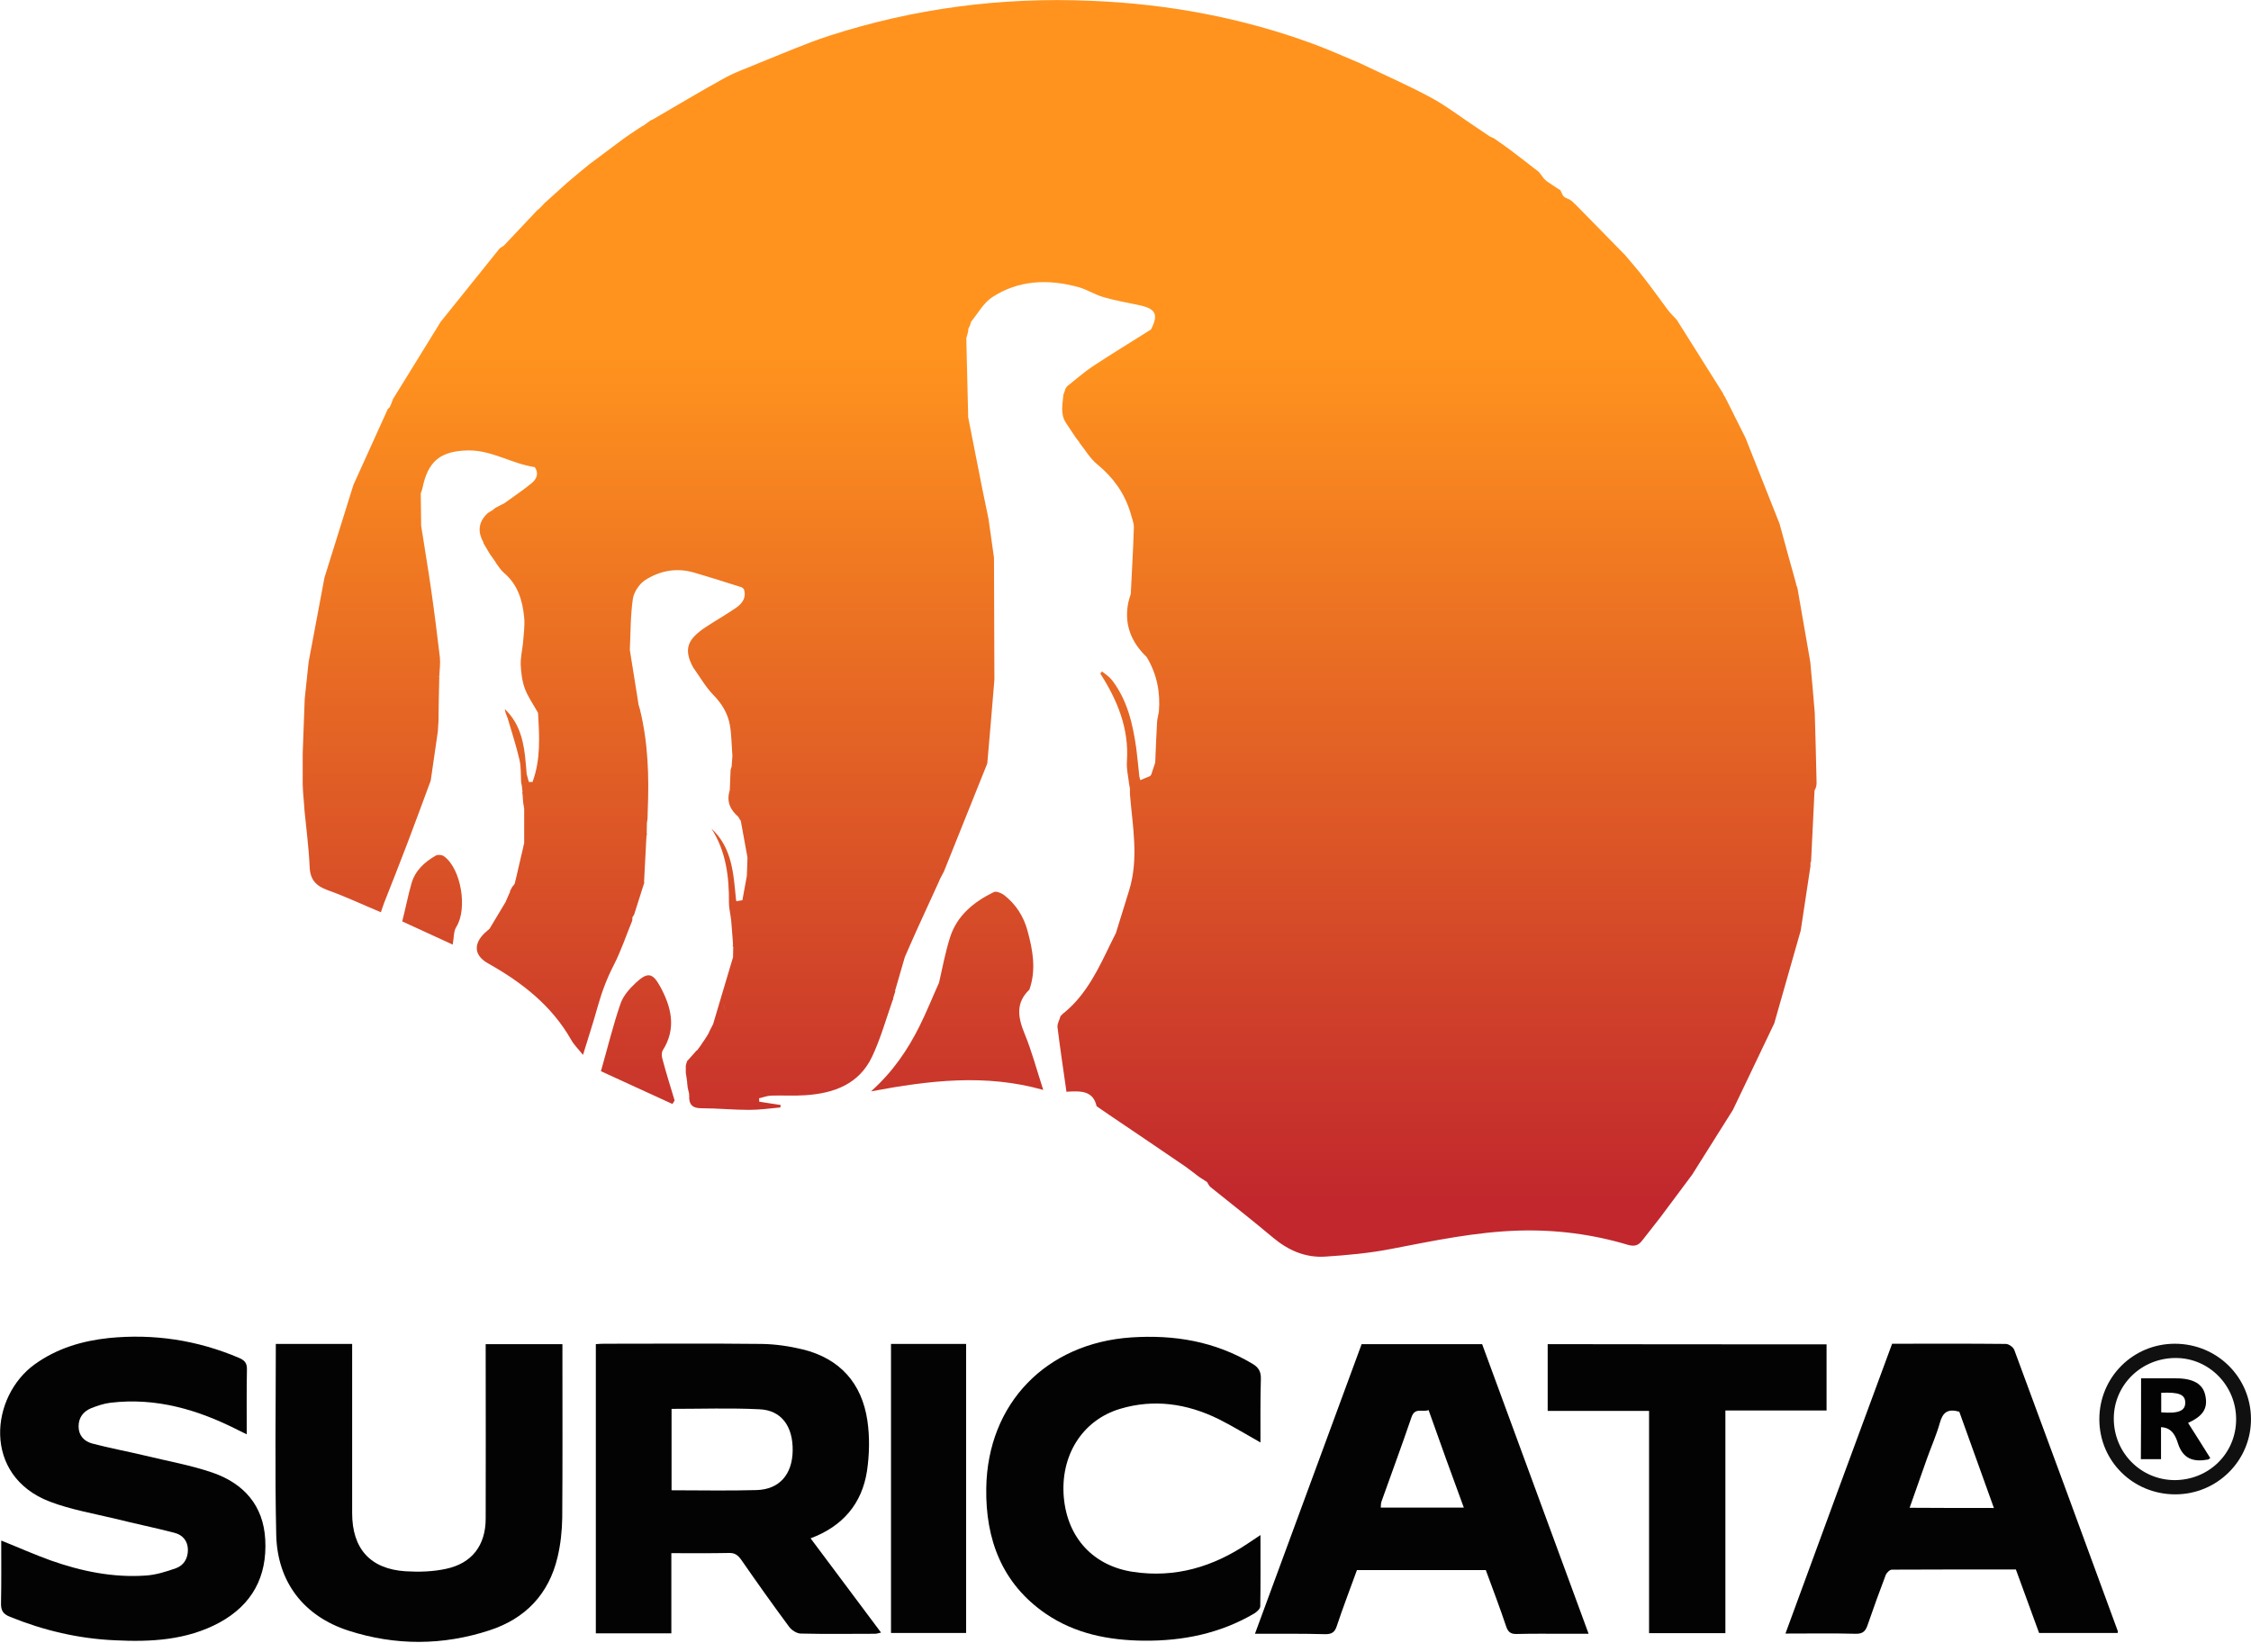
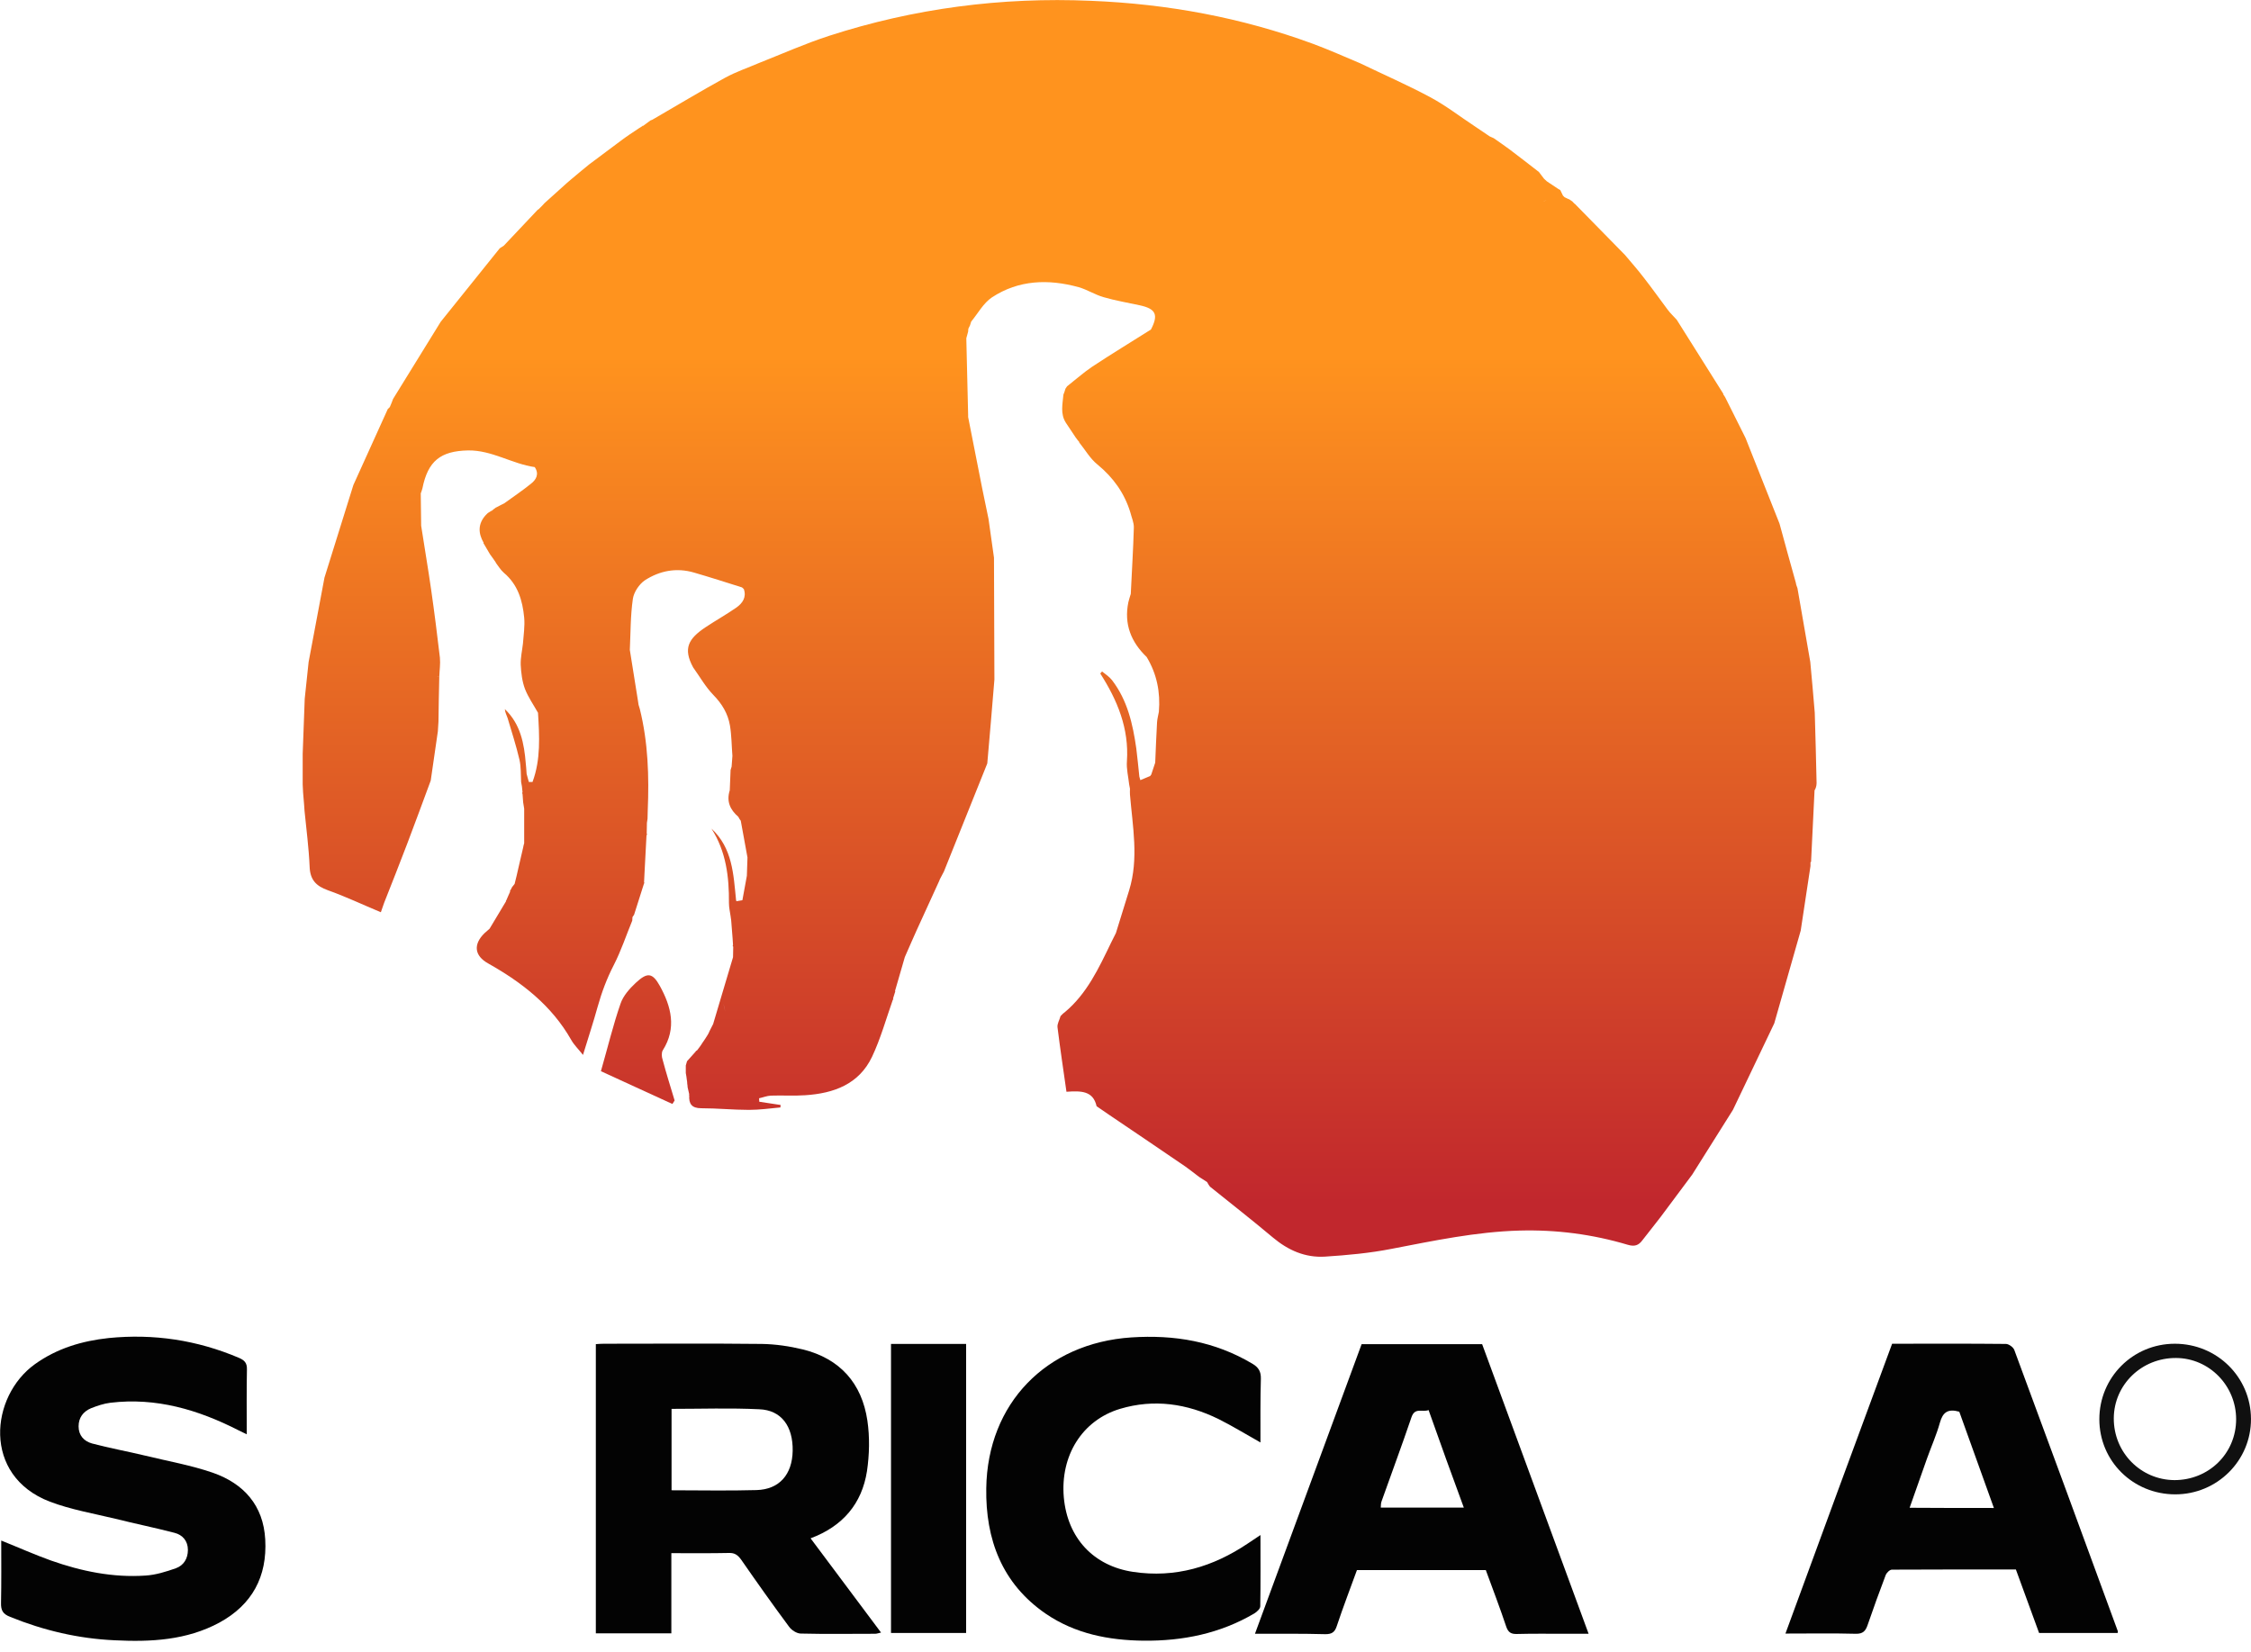
<svg xmlns="http://www.w3.org/2000/svg" width="139" height="102" viewBox="0 0 139 102" fill="none">
  <g clip-path="url(#clip0_293_459)">
    <path d="M50.054 95.005C51.513 96.953 52.933 98.864 54.404 100.825C54.24 100.862 54.14 100.9 54.039 100.9C52.506 100.9 50.985 100.925 49.451 100.887C49.2 100.887 48.873 100.674 48.722 100.46C47.716 99.103 46.736 97.72 45.768 96.325C45.567 96.048 45.378 95.897 45.014 95.91C43.845 95.935 42.676 95.922 41.456 95.922C41.456 97.594 41.456 99.216 41.456 100.875C39.885 100.875 38.364 100.875 36.793 100.875C36.793 94.929 36.793 88.996 36.793 83.013C36.944 83 37.132 82.988 37.308 82.988C40.551 82.988 43.794 82.963 47.038 83C47.88 83.013 48.747 83.138 49.577 83.34C51.864 83.905 53.222 85.426 53.562 87.739C53.712 88.757 53.687 89.838 53.536 90.857C53.222 92.868 52.041 94.263 50.054 95.005ZM41.469 87.01C41.469 88.732 41.469 90.366 41.469 92.038C43.241 92.038 44.976 92.076 46.711 92.026C48.131 91.988 48.923 91.058 48.948 89.6C48.973 88.079 48.244 87.086 46.887 87.035C45.102 86.947 43.292 87.01 41.469 87.01Z" fill="#030303" />
    <path d="M0.076 95.143C1.144 95.57 2.125 96.01 3.143 96.375C5.029 97.041 6.977 97.443 8.988 97.305C9.617 97.267 10.258 97.066 10.861 96.853C11.351 96.677 11.603 96.249 11.603 95.721C11.603 95.168 11.276 94.791 10.773 94.665C9.566 94.351 8.335 94.1 7.128 93.798C5.77 93.471 4.375 93.232 3.08 92.742C-1.118 91.133 -0.603 86.218 2.163 84.245C3.533 83.264 5.079 82.812 6.713 82.636C9.491 82.359 12.168 82.761 14.745 83.855C15.097 84.006 15.261 84.169 15.248 84.584C15.223 85.879 15.236 87.174 15.236 88.581C15.022 88.481 14.871 88.406 14.72 88.33C12.231 87.061 9.642 86.294 6.814 86.633C6.411 86.683 5.997 86.822 5.619 86.972C5.142 87.174 4.853 87.551 4.853 88.091C4.853 88.657 5.192 89.009 5.682 89.147C6.763 89.436 7.882 89.637 8.976 89.901C10.371 90.241 11.804 90.492 13.149 90.957C15.047 91.623 16.266 92.968 16.379 95.08C16.505 97.368 15.575 99.103 13.551 100.209C11.527 101.302 9.315 101.415 7.078 101.302C4.853 101.202 2.703 100.699 0.629 99.857C0.177 99.681 0.051 99.455 0.063 98.99C0.089 97.72 0.076 96.45 0.076 95.143Z" fill="#030303" />
    <path d="M77.494 100.9C79.707 94.891 81.894 88.959 84.081 83.013C86.545 83.013 89.008 83.013 91.522 83.013C93.697 88.933 95.872 94.854 98.097 100.9C97.569 100.9 97.103 100.9 96.638 100.9C95.658 100.9 94.665 100.887 93.684 100.913C93.32 100.925 93.131 100.825 93.006 100.448C92.616 99.278 92.176 98.135 91.749 96.966C89.109 96.966 86.469 96.966 83.792 96.966C83.377 98.109 82.937 99.253 82.547 100.422C82.422 100.812 82.233 100.925 81.843 100.925C80.423 100.887 79.003 100.9 77.494 100.9ZM88.216 87.085C87.827 87.236 87.374 86.897 87.16 87.525C86.57 89.26 85.929 90.982 85.313 92.717C85.263 92.843 85.275 92.981 85.263 93.107C86.972 93.107 88.631 93.107 90.391 93.107C89.649 91.095 88.945 89.147 88.216 87.085Z" fill="#030303" />
    <path d="M116.839 82.988C119.214 82.988 121.54 82.975 123.865 83C124.041 83 124.318 83.201 124.381 83.365C126.53 89.16 128.655 94.954 130.779 100.749C130.779 100.762 130.779 100.787 130.766 100.85C129.17 100.85 127.574 100.85 125.914 100.85C125.449 99.58 124.972 98.273 124.481 96.928C121.93 96.928 119.378 96.928 116.826 96.94C116.688 96.94 116.487 97.142 116.436 97.292C116.047 98.311 115.682 99.329 115.33 100.347C115.205 100.724 115.041 100.913 114.589 100.9C113.181 100.862 111.786 100.887 110.252 100.887C112.439 94.917 114.626 88.971 116.839 82.988ZM123.124 93.132C122.395 91.108 121.678 89.122 120.987 87.186C120.283 86.985 119.969 87.224 119.793 87.852C119.579 88.619 119.252 89.348 118.988 90.09C118.636 91.083 118.284 92.088 117.92 93.119C119.68 93.132 121.364 93.132 123.124 93.132Z" fill="#030303" />
-     <path d="M17.032 83C18.603 83 20.124 83 21.745 83C21.745 83.227 21.745 83.44 21.745 83.654C21.745 86.922 21.745 90.19 21.745 93.446C21.745 95.646 22.864 96.903 25.051 97.041C25.881 97.091 26.736 97.066 27.54 96.89C29.149 96.551 29.991 95.432 29.991 93.785C30.004 90.417 29.991 87.048 29.991 83.679C29.991 83.478 29.991 83.264 29.991 83.013C31.575 83.013 33.121 83.013 34.73 83.013C34.73 83.314 34.73 83.604 34.73 83.893C34.73 87.174 34.743 90.467 34.718 93.748C34.705 94.552 34.617 95.382 34.428 96.174C33.888 98.461 32.43 99.97 30.23 100.686C27.352 101.629 24.423 101.642 21.532 100.711C18.754 99.819 17.119 97.695 17.057 94.778C16.969 90.882 17.032 86.972 17.032 83Z" fill="#030303" />
    <path d="M77.834 89.084C76.916 88.569 76.099 88.066 75.245 87.639C73.296 86.683 71.26 86.382 69.161 87.01C66.823 87.714 65.465 89.901 65.691 92.478C65.918 94.992 67.527 96.714 69.978 97.079C72.58 97.468 74.905 96.764 77.042 95.332C77.281 95.168 77.52 95.017 77.834 94.803C77.834 96.337 77.847 97.77 77.822 99.203C77.822 99.354 77.62 99.542 77.457 99.643C75.345 100.887 73.032 101.353 70.606 101.327C68.457 101.302 66.395 100.9 64.585 99.668C61.87 97.808 60.852 95.067 60.902 91.912C60.978 86.671 64.61 82.95 69.852 82.598C72.517 82.422 75.006 82.837 77.331 84.219C77.721 84.446 77.872 84.71 77.859 85.162C77.822 86.432 77.834 87.714 77.834 89.084Z" fill="#030303" />
-     <path d="M112.791 83.025C112.791 84.395 112.791 85.728 112.791 87.111C110.768 87.111 108.681 87.111 106.544 87.111C106.544 91.711 106.544 96.274 106.544 100.862C104.96 100.862 103.414 100.862 101.83 100.862C101.83 96.287 101.83 91.737 101.83 87.136C99.693 87.136 97.607 87.136 95.57 87.136C95.57 85.74 95.57 84.395 95.57 83.013C101.34 83.025 107.009 83.025 112.791 83.025Z" fill="#030303" />
    <path d="M55.02 83C56.566 83 58.087 83 59.658 83C59.658 88.933 59.658 94.866 59.658 100.85C58.137 100.85 56.603 100.85 55.02 100.85C55.02 94.929 55.02 88.996 55.02 83Z" fill="#030303" />
    <path d="M129.635 87.651C129.635 85.062 131.709 82.988 134.298 82.988C136.9 82.988 138.987 85.049 138.999 87.626C139.012 90.203 136.913 92.29 134.323 92.29C131.721 92.29 129.635 90.241 129.635 87.651ZM138.082 87.651C138.082 85.577 136.423 83.88 134.374 83.868C132.249 83.855 130.54 85.514 130.527 87.588C130.515 89.7 132.186 91.397 134.273 91.41C136.397 91.41 138.082 89.763 138.082 87.651Z" fill="#101010" />
    <path d="M112.175 48.37C112.15 46.924 112.1 45.466 112.062 44.02C111.974 42.977 111.886 41.921 111.785 40.878C111.521 39.357 111.258 37.836 110.994 36.328C110.968 36.252 110.943 36.177 110.918 36.114C110.906 36.076 110.906 36.026 110.893 35.988C110.554 34.769 110.214 33.562 109.887 32.343C109.183 30.583 108.492 28.811 107.788 27.051C107.373 26.209 106.946 25.379 106.531 24.537C106.493 24.474 106.456 24.411 106.405 24.348L106.418 24.311L106.393 24.285C105.438 22.777 104.495 21.256 103.539 19.748C103.351 19.534 103.137 19.345 102.974 19.119C102.484 18.465 102.006 17.787 101.503 17.146C101.139 16.668 100.736 16.215 100.347 15.75C99.316 14.694 98.273 13.639 97.242 12.583C97.33 12.733 97.393 12.897 97.493 13.035C97.405 12.897 97.33 12.733 97.242 12.583V12.595C97.192 12.545 97.154 12.507 97.104 12.457H97.116C97.041 12.407 96.953 12.344 96.877 12.293V12.306C96.789 12.268 96.701 12.218 96.613 12.18C96.576 12.143 96.55 12.118 96.513 12.08C96.463 11.967 96.4 11.854 96.349 11.741C96.312 11.715 96.274 11.69 96.236 11.678C95.997 11.514 95.759 11.363 95.52 11.2C95.457 11.15 95.407 11.087 95.344 11.037C95.243 10.898 95.13 10.76 95.029 10.622C94.426 10.157 93.835 9.692 93.232 9.239C92.905 9 92.566 8.761 92.239 8.535C92.151 8.497 92.076 8.46 91.988 8.422C91.673 8.208 91.359 7.995 91.057 7.793C90.14 7.19 89.272 6.511 88.305 5.996C86.897 5.242 85.426 4.601 83.993 3.909C83.038 3.507 82.082 3.08 81.102 2.715C76.665 1.081 72.077 0.239 67.363 0.05C61.844 -0.189 56.439 0.515 51.198 2.212C49.727 2.69 48.319 3.318 46.886 3.884C46.182 4.186 45.441 4.437 44.774 4.802C43.266 5.631 41.783 6.524 40.287 7.391C40.249 7.404 40.199 7.429 40.161 7.441C40.01 7.555 39.872 7.655 39.721 7.768C39.696 7.756 39.671 7.768 39.658 7.793C39.596 7.831 39.533 7.881 39.457 7.919C39.269 8.045 39.08 8.171 38.892 8.296C38.816 8.347 38.741 8.397 38.678 8.447L38.653 8.46C38.602 8.497 38.565 8.535 38.514 8.56C37.798 9.088 37.094 9.629 36.377 10.157C36.214 10.295 36.051 10.421 35.887 10.559C35.686 10.735 35.472 10.898 35.271 11.074C35.183 11.15 35.095 11.225 35.007 11.3C34.542 11.715 34.09 12.13 33.625 12.545C33.574 12.595 33.537 12.646 33.486 12.696L33.499 12.683C33.449 12.733 33.411 12.771 33.361 12.822L33.373 12.809C33.323 12.859 33.285 12.897 33.235 12.947L33.222 12.935C32.519 13.676 31.815 14.431 31.111 15.172C31.023 15.222 30.947 15.285 30.859 15.335C29.64 16.844 28.433 18.352 27.214 19.873C26.233 21.457 25.253 23.041 24.273 24.637C24.348 24.575 24.436 24.512 24.511 24.449C24.436 24.512 24.36 24.575 24.273 24.637C24.21 24.801 24.147 24.977 24.071 25.14C24.021 25.191 23.983 25.228 23.933 25.278V25.291C23.229 26.85 22.525 28.396 21.821 29.954C21.897 30.105 21.972 30.244 22.048 30.382C21.972 30.244 21.897 30.093 21.821 29.954C21.231 31.865 20.627 33.763 20.036 35.674C19.71 37.409 19.383 39.143 19.056 40.891C18.98 41.645 18.892 42.399 18.817 43.153C18.779 44.284 18.729 45.416 18.691 46.56C18.691 47.188 18.691 47.817 18.691 48.445C18.704 48.608 18.704 48.772 18.716 48.948C18.742 49.199 18.754 49.451 18.779 49.702C18.792 49.828 18.792 49.953 18.805 50.079C18.918 51.223 19.069 52.367 19.119 53.511C19.144 54.328 19.509 54.718 20.25 54.982C21.344 55.371 22.4 55.874 23.518 56.339C23.606 56.1 23.657 55.924 23.719 55.761C24.197 54.542 24.687 53.322 25.152 52.09C25.643 50.796 26.12 49.501 26.598 48.206C26.749 47.188 26.887 46.182 27.038 45.164C27.05 44.963 27.063 44.762 27.076 44.561C27.088 43.643 27.101 42.726 27.126 41.795C27.076 41.795 27.025 41.795 26.975 41.783C27.025 41.783 27.076 41.783 27.126 41.795C27.139 41.406 27.201 41.004 27.164 40.614C27 39.219 26.824 37.811 26.623 36.416C26.435 35.096 26.208 33.788 26.007 32.468C25.995 31.802 25.995 31.136 25.982 30.47C26.02 30.369 26.058 30.269 26.083 30.168C26.422 28.471 27.201 27.855 28.898 27.818C30.369 27.793 31.613 28.647 33.021 28.848C33.31 29.276 33.109 29.628 32.782 29.879C32.255 30.306 31.689 30.684 31.136 31.086C31.048 31.123 30.972 31.174 30.884 31.212C30.809 31.249 30.721 31.299 30.646 31.337H30.633C30.583 31.375 30.532 31.413 30.482 31.45L30.495 31.438C30.444 31.476 30.394 31.526 30.344 31.564L30.356 31.538C30.281 31.589 30.193 31.639 30.118 31.689C30.08 31.727 30.03 31.777 29.992 31.815C29.502 32.355 29.527 32.934 29.866 33.524L29.854 33.562L29.879 33.587C30.005 33.801 30.13 34.015 30.256 34.228C30.382 34.404 30.507 34.568 30.62 34.744C30.62 34.744 30.62 34.744 30.608 34.744C30.771 34.957 30.91 35.196 31.111 35.372C31.978 36.101 32.267 37.082 32.368 38.138C32.418 38.666 32.33 39.219 32.292 39.747C32.242 40.187 32.141 40.614 32.154 41.054C32.179 41.557 32.242 42.085 32.418 42.55C32.619 43.065 32.946 43.53 33.222 44.02C33.31 45.466 33.398 46.912 32.883 48.294C32.808 48.294 32.732 48.294 32.657 48.294C32.606 48.131 32.569 47.967 32.519 47.791C32.506 47.666 32.506 47.553 32.493 47.427C32.481 47.339 32.481 47.251 32.468 47.163C32.368 45.919 32.141 44.712 31.174 43.794C31.186 43.995 31.287 44.171 31.349 44.36C31.601 45.215 31.877 46.057 32.078 46.924C32.179 47.364 32.154 47.829 32.179 48.294C32.192 48.382 32.217 48.483 32.229 48.571C32.242 48.697 32.255 48.822 32.267 48.935C32.255 48.948 32.242 48.961 32.242 48.961C32.242 48.986 32.255 49.011 32.267 49.036C32.28 49.212 32.292 49.375 32.305 49.551C32.33 49.426 32.368 49.3 32.393 49.187C32.368 49.312 32.33 49.438 32.305 49.551C32.33 49.677 32.343 49.803 32.368 49.941C32.368 50.657 32.368 51.374 32.368 52.078C32.343 52.166 32.317 52.254 32.305 52.342C32.204 52.757 32.116 53.172 32.016 53.586C31.94 53.926 31.865 54.252 31.777 54.592C31.727 54.655 31.676 54.718 31.626 54.78C31.588 54.843 31.563 54.906 31.526 54.969C31.488 54.994 31.488 55.032 31.5 55.069C31.425 55.245 31.337 55.422 31.262 55.61L31.236 55.635L31.249 55.66C30.91 56.226 30.57 56.792 30.231 57.357C30.13 57.445 30.017 57.546 29.916 57.634C29.213 58.325 29.288 59.029 30.155 59.507C32.229 60.676 34.065 62.096 35.271 64.221C35.447 64.535 35.724 64.799 36 65.151C36.327 64.082 36.642 63.127 36.906 62.172C37.157 61.279 37.471 60.437 37.898 59.607C38.351 58.727 38.665 57.772 39.042 56.855C39.042 56.779 39.055 56.704 39.055 56.641C39.093 56.59 39.118 56.54 39.156 56.49C39.357 55.861 39.558 55.233 39.759 54.592C39.784 54.554 39.797 54.517 39.771 54.479C39.784 54.227 39.797 53.976 39.809 53.724C39.847 53.008 39.885 52.304 39.922 51.588L39.96 51.537L39.935 51.487C39.935 51.261 39.947 51.047 39.947 50.821C39.96 50.733 39.973 50.657 39.985 50.569C39.985 50.406 39.998 50.23 39.998 50.067C40.086 47.955 40.023 45.856 39.508 43.782C39.482 43.694 39.457 43.618 39.432 43.53C39.419 43.442 39.407 43.367 39.394 43.279C39.231 42.236 39.055 41.18 38.892 40.136C38.942 39.08 38.929 38.025 39.08 36.981C39.143 36.566 39.47 36.076 39.822 35.837C40.739 35.246 41.77 35.045 42.851 35.36C43.844 35.649 44.825 35.963 45.818 36.277C45.855 36.315 45.893 36.34 45.931 36.378C46.107 36.881 45.855 37.245 45.491 37.509C44.862 37.949 44.184 38.326 43.542 38.754C42.524 39.445 42.16 40.036 42.801 41.217C43.216 41.795 43.568 42.424 44.045 42.914C44.586 43.467 44.95 44.071 45.076 44.812C45.177 45.428 45.177 46.057 45.227 46.685C45.214 46.912 45.189 47.125 45.177 47.352C45.151 47.414 45.139 47.49 45.114 47.553C45.101 47.967 45.076 48.395 45.063 48.81C44.85 49.476 45.076 50.004 45.591 50.444C45.617 50.494 45.642 50.544 45.667 50.582C45.692 50.607 45.705 50.645 45.73 50.67L45.742 50.683C45.88 51.437 46.019 52.191 46.157 52.958C46.145 53.335 46.132 53.712 46.119 54.089C46.031 54.592 45.931 55.095 45.843 55.597C45.717 55.623 45.591 55.635 45.466 55.66C45.478 55.635 45.466 55.61 45.453 55.597C45.29 54.001 45.239 52.38 43.932 51.173C44.837 52.581 45.026 54.152 45.013 55.773C45.013 56.037 45.076 56.314 45.114 56.578C45.126 56.666 45.139 56.754 45.151 56.842C45.177 57.219 45.214 57.584 45.239 57.961C45.252 58.099 45.252 58.225 45.265 58.363C45.239 58.401 45.239 58.438 45.277 58.464C45.277 58.677 45.265 58.903 45.265 59.117C44.862 60.487 44.447 61.845 44.045 63.215V63.227C43.957 63.391 43.882 63.554 43.794 63.718V63.73C43.769 63.781 43.744 63.831 43.718 63.881C43.668 63.957 43.618 64.045 43.568 64.12C43.517 64.195 43.467 64.271 43.417 64.346L43.404 64.359C43.367 64.422 43.329 64.472 43.291 64.535C43.266 64.573 43.228 64.623 43.203 64.66C43.153 64.736 43.09 64.799 43.04 64.874C43.002 64.887 42.964 64.912 42.952 64.95C42.776 65.151 42.6 65.339 42.424 65.54C42.399 65.628 42.373 65.716 42.348 65.804C42.348 65.955 42.348 66.119 42.348 66.269C42.373 66.408 42.399 66.546 42.411 66.684C42.424 66.76 42.436 66.835 42.436 66.898V66.923C42.449 66.999 42.461 67.074 42.461 67.149C42.499 67.3 42.524 67.439 42.562 67.589L42.537 67.615L42.562 67.64C42.524 68.168 42.713 68.444 43.304 68.444C44.284 68.444 45.265 68.545 46.245 68.545C46.899 68.545 47.54 68.457 48.193 68.394C48.193 68.344 48.193 68.293 48.206 68.243C47.766 68.18 47.326 68.105 46.886 68.042C46.886 67.966 46.873 67.904 46.873 67.828C47.112 67.778 47.351 67.677 47.603 67.665C48.306 67.64 49.023 67.69 49.727 67.64C51.487 67.526 53.045 66.961 53.85 65.264C54.378 64.145 54.717 62.926 55.132 61.744C55.17 61.732 55.17 61.707 55.145 61.669C55.195 61.518 55.233 61.38 55.283 61.229L55.27 61.191C55.471 60.5 55.673 59.796 55.874 59.105C56.012 58.79 56.15 58.476 56.288 58.162C56.389 57.935 56.49 57.709 56.59 57.483C57.055 56.465 57.52 55.447 57.986 54.428C57.998 54.391 58.023 54.353 58.036 54.303C58.124 54.139 58.199 53.989 58.287 53.825C59.18 51.6 60.072 49.375 60.965 47.15C61.115 45.428 61.266 43.694 61.405 41.971C61.392 39.458 61.392 36.956 61.379 34.442C61.266 33.638 61.153 32.846 61.04 32.041C60.914 31.413 60.776 30.784 60.65 30.156C60.361 28.685 60.072 27.227 59.783 25.756C59.783 25.718 59.783 25.681 59.783 25.63C59.745 24.047 59.708 22.475 59.67 20.892C59.708 20.753 59.745 20.615 59.783 20.477C59.783 20.414 59.796 20.363 59.796 20.301C59.833 20.238 59.858 20.162 59.896 20.1C59.921 20.024 59.946 19.936 59.972 19.861C60.386 19.358 60.726 18.717 61.254 18.365C62.9 17.284 64.736 17.221 66.609 17.736C67.136 17.887 67.614 18.201 68.142 18.352C68.871 18.566 69.638 18.692 70.38 18.855C71.373 19.069 71.549 19.433 71.071 20.351C69.864 21.118 68.632 21.859 67.438 22.651C66.898 23.016 66.407 23.456 65.892 23.858C65.854 23.908 65.829 23.959 65.791 24.009C65.754 24.135 65.716 24.26 65.666 24.373C65.615 24.964 65.465 25.555 65.817 26.108C66.018 26.41 66.219 26.711 66.42 27.013C66.458 27.063 66.495 27.114 66.533 27.164L66.521 27.151C66.558 27.202 66.609 27.252 66.646 27.302L66.634 27.315C67.011 27.78 67.312 28.32 67.765 28.685C68.746 29.489 69.437 30.457 69.801 31.651C69.877 31.966 70.028 32.28 70.015 32.594C69.977 33.952 69.889 35.322 69.826 36.679C69.776 36.855 69.713 37.019 69.676 37.195C69.399 38.54 69.839 39.646 70.807 40.576C71.436 41.62 71.662 42.751 71.561 43.958C71.523 44.171 71.461 44.398 71.448 44.611C71.398 45.441 71.373 46.27 71.335 47.1C71.247 47.352 71.171 47.603 71.084 47.854C71.046 47.867 71.033 47.892 71.046 47.917C70.832 48.005 70.631 48.093 70.417 48.181C70.392 48.106 70.38 48.043 70.355 47.967C70.292 47.389 70.241 46.798 70.166 46.22C69.952 44.724 69.625 43.254 68.67 42.009C68.507 41.795 68.268 41.645 68.054 41.469C68.016 41.506 67.979 41.557 67.941 41.594C68.997 43.241 69.726 44.988 69.588 47.012C69.55 47.49 69.676 47.967 69.726 48.445C69.739 48.533 69.764 48.621 69.776 48.709C69.776 48.835 69.764 48.961 69.776 49.074C69.94 51.047 70.329 53.021 69.726 54.982C69.449 55.861 69.185 56.741 68.909 57.621C68.808 57.822 68.708 58.023 68.607 58.225C67.853 59.783 67.124 61.367 65.754 62.511C65.716 62.536 65.678 62.574 65.641 62.599C65.59 62.649 65.54 62.7 65.49 62.75C65.427 62.989 65.276 63.227 65.301 63.441C65.465 64.774 65.666 66.094 65.854 67.426C66.759 67.363 67.501 67.363 67.715 68.318C67.979 68.507 68.255 68.683 68.519 68.871C70.078 69.927 71.649 70.983 73.208 72.052C73.447 72.228 73.686 72.404 73.924 72.592C73.975 72.63 74.025 72.668 74.075 72.705C74.226 72.806 74.377 72.894 74.528 72.995L74.54 73.007C74.603 73.108 74.653 73.221 74.729 73.296C76.024 74.34 77.331 75.358 78.6 76.426C79.543 77.218 80.599 77.683 81.818 77.608C83.189 77.52 84.571 77.394 85.916 77.13C88.531 76.627 91.145 76.074 93.823 75.999C96.098 75.936 98.335 76.225 100.523 76.879C100.95 77.004 101.189 76.904 101.415 76.602C101.792 76.112 102.182 75.634 102.546 75.156C103.2 74.289 103.841 73.409 104.495 72.542C105.337 71.21 106.167 69.877 107.009 68.545C107.864 66.76 108.706 64.987 109.561 63.202C110.101 61.292 110.654 59.381 111.195 57.47C111.396 56.138 111.597 54.818 111.798 53.486C111.798 53.41 111.798 53.335 111.798 53.247C111.836 53.234 111.848 53.209 111.836 53.172C111.911 51.713 111.974 50.268 112.049 48.81C112.1 48.747 112.175 48.558 112.175 48.37ZM106.041 27.466C106.079 27.428 106.116 27.39 106.154 27.352C106.104 27.39 106.066 27.441 106.041 27.466ZM111.358 39.068C111.358 39.093 111.358 39.131 111.345 39.156C111.358 39.131 111.358 39.105 111.358 39.068ZM95.897 12.155C95.834 12.193 95.784 12.243 95.721 12.268C95.784 12.243 95.847 12.206 95.897 12.155ZM95.507 12.369C95.432 12.394 95.356 12.419 95.268 12.432C95.344 12.407 95.419 12.394 95.507 12.369ZM44.674 61.983C44.712 62.134 44.737 62.285 44.787 62.473C44.737 62.285 44.699 62.134 44.674 61.983ZM68.896 58.275C68.884 58.3 68.859 58.325 68.859 58.35C68.871 58.325 68.896 58.3 68.896 58.275Z" fill="url(#paint0_linear_293_459)" />
-     <path d="M63.567 61.116C63.994 59.896 63.78 58.69 63.453 57.496C63.215 56.603 62.737 55.849 62.008 55.283C61.844 55.157 61.518 55.019 61.367 55.095C60.135 55.698 59.092 56.54 58.664 57.898C58.375 58.803 58.199 59.758 57.986 60.688C57.583 61.581 57.219 62.498 56.779 63.378C56.05 64.837 55.145 66.181 53.787 67.401C57.407 66.722 60.864 66.307 64.421 67.313C64.019 66.081 63.718 64.924 63.265 63.831C62.85 62.813 62.712 61.933 63.567 61.116Z" fill="url(#paint1_linear_293_459)" />
    <path d="M40.929 64.862C41.796 63.492 41.444 62.159 40.753 60.902C40.288 60.06 39.973 60.035 39.257 60.701C38.867 61.066 38.478 61.505 38.314 61.996C37.862 63.303 37.535 64.66 37.107 66.156C38.515 66.81 40.024 67.489 41.52 68.18C41.57 68.105 41.608 68.042 41.658 67.966C41.406 67.124 41.142 66.295 40.916 65.44C40.853 65.264 40.841 65 40.929 64.862Z" fill="url(#paint2_linear_293_459)" />
-     <path d="M27.415 52.882C27.302 52.794 27.05 52.769 26.924 52.832C26.221 53.234 25.63 53.762 25.404 54.579C25.19 55.334 25.039 56.113 24.838 56.905C25.894 57.395 26.962 57.885 27.955 58.338C28.031 57.923 28.006 57.533 28.169 57.257C28.886 56.151 28.483 53.649 27.415 52.882Z" fill="url(#paint3_linear_293_459)" />
-     <path d="M132.212 85.125C132.966 85.125 133.67 85.125 134.374 85.125C135.442 85.125 136.046 85.477 136.184 86.206C136.347 86.998 136.021 87.463 135.115 87.877C135.568 88.594 136.033 89.323 136.486 90.052C136.372 90.127 136.36 90.14 136.347 90.14C135.455 90.303 134.801 90.115 134.487 89.135C134.349 88.707 134.135 88.167 133.444 88.141C133.444 88.795 133.444 89.436 133.444 90.115C133.016 90.115 132.627 90.115 132.199 90.115C132.212 88.481 132.212 86.847 132.212 85.125ZM133.456 86.017C133.456 86.445 133.456 86.834 133.456 87.224C134.525 87.312 134.952 87.136 134.94 86.608C134.927 86.13 134.562 85.967 133.456 86.017Z" fill="#030303" />
  </g>
  <defs>
    <linearGradient id="paint0_linear_293_459" x1="65.426" y1="22.022" x2="65.426" y2="74.319" gradientUnits="userSpaceOnUse">
      <stop stop-color="#FF931E" />
      <stop offset="1" stop-color="#C1272D" />
    </linearGradient>
    <linearGradient id="paint1_linear_293_459" x1="59.09" y1="22.022" x2="59.09" y2="74.319" gradientUnits="userSpaceOnUse">
      <stop stop-color="#FF931E" />
      <stop offset="1" stop-color="#C1272D" />
    </linearGradient>
    <linearGradient id="paint2_linear_293_459" x1="39.374" y1="22.022" x2="39.374" y2="74.319" gradientUnits="userSpaceOnUse">
      <stop stop-color="#FF931E" />
      <stop offset="1" stop-color="#C1272D" />
    </linearGradient>
    <linearGradient id="paint3_linear_293_459" x1="26.69" y1="22.022" x2="26.69" y2="74.319" gradientUnits="userSpaceOnUse">
      <stop stop-color="#FF931E" />
      <stop offset="1" stop-color="#C1272D" />
    </linearGradient>
    <clipPath id="clip0_293_459">
      <rect width="139" height="101.415" fill="white" />
    </clipPath>
  </defs>
</svg>